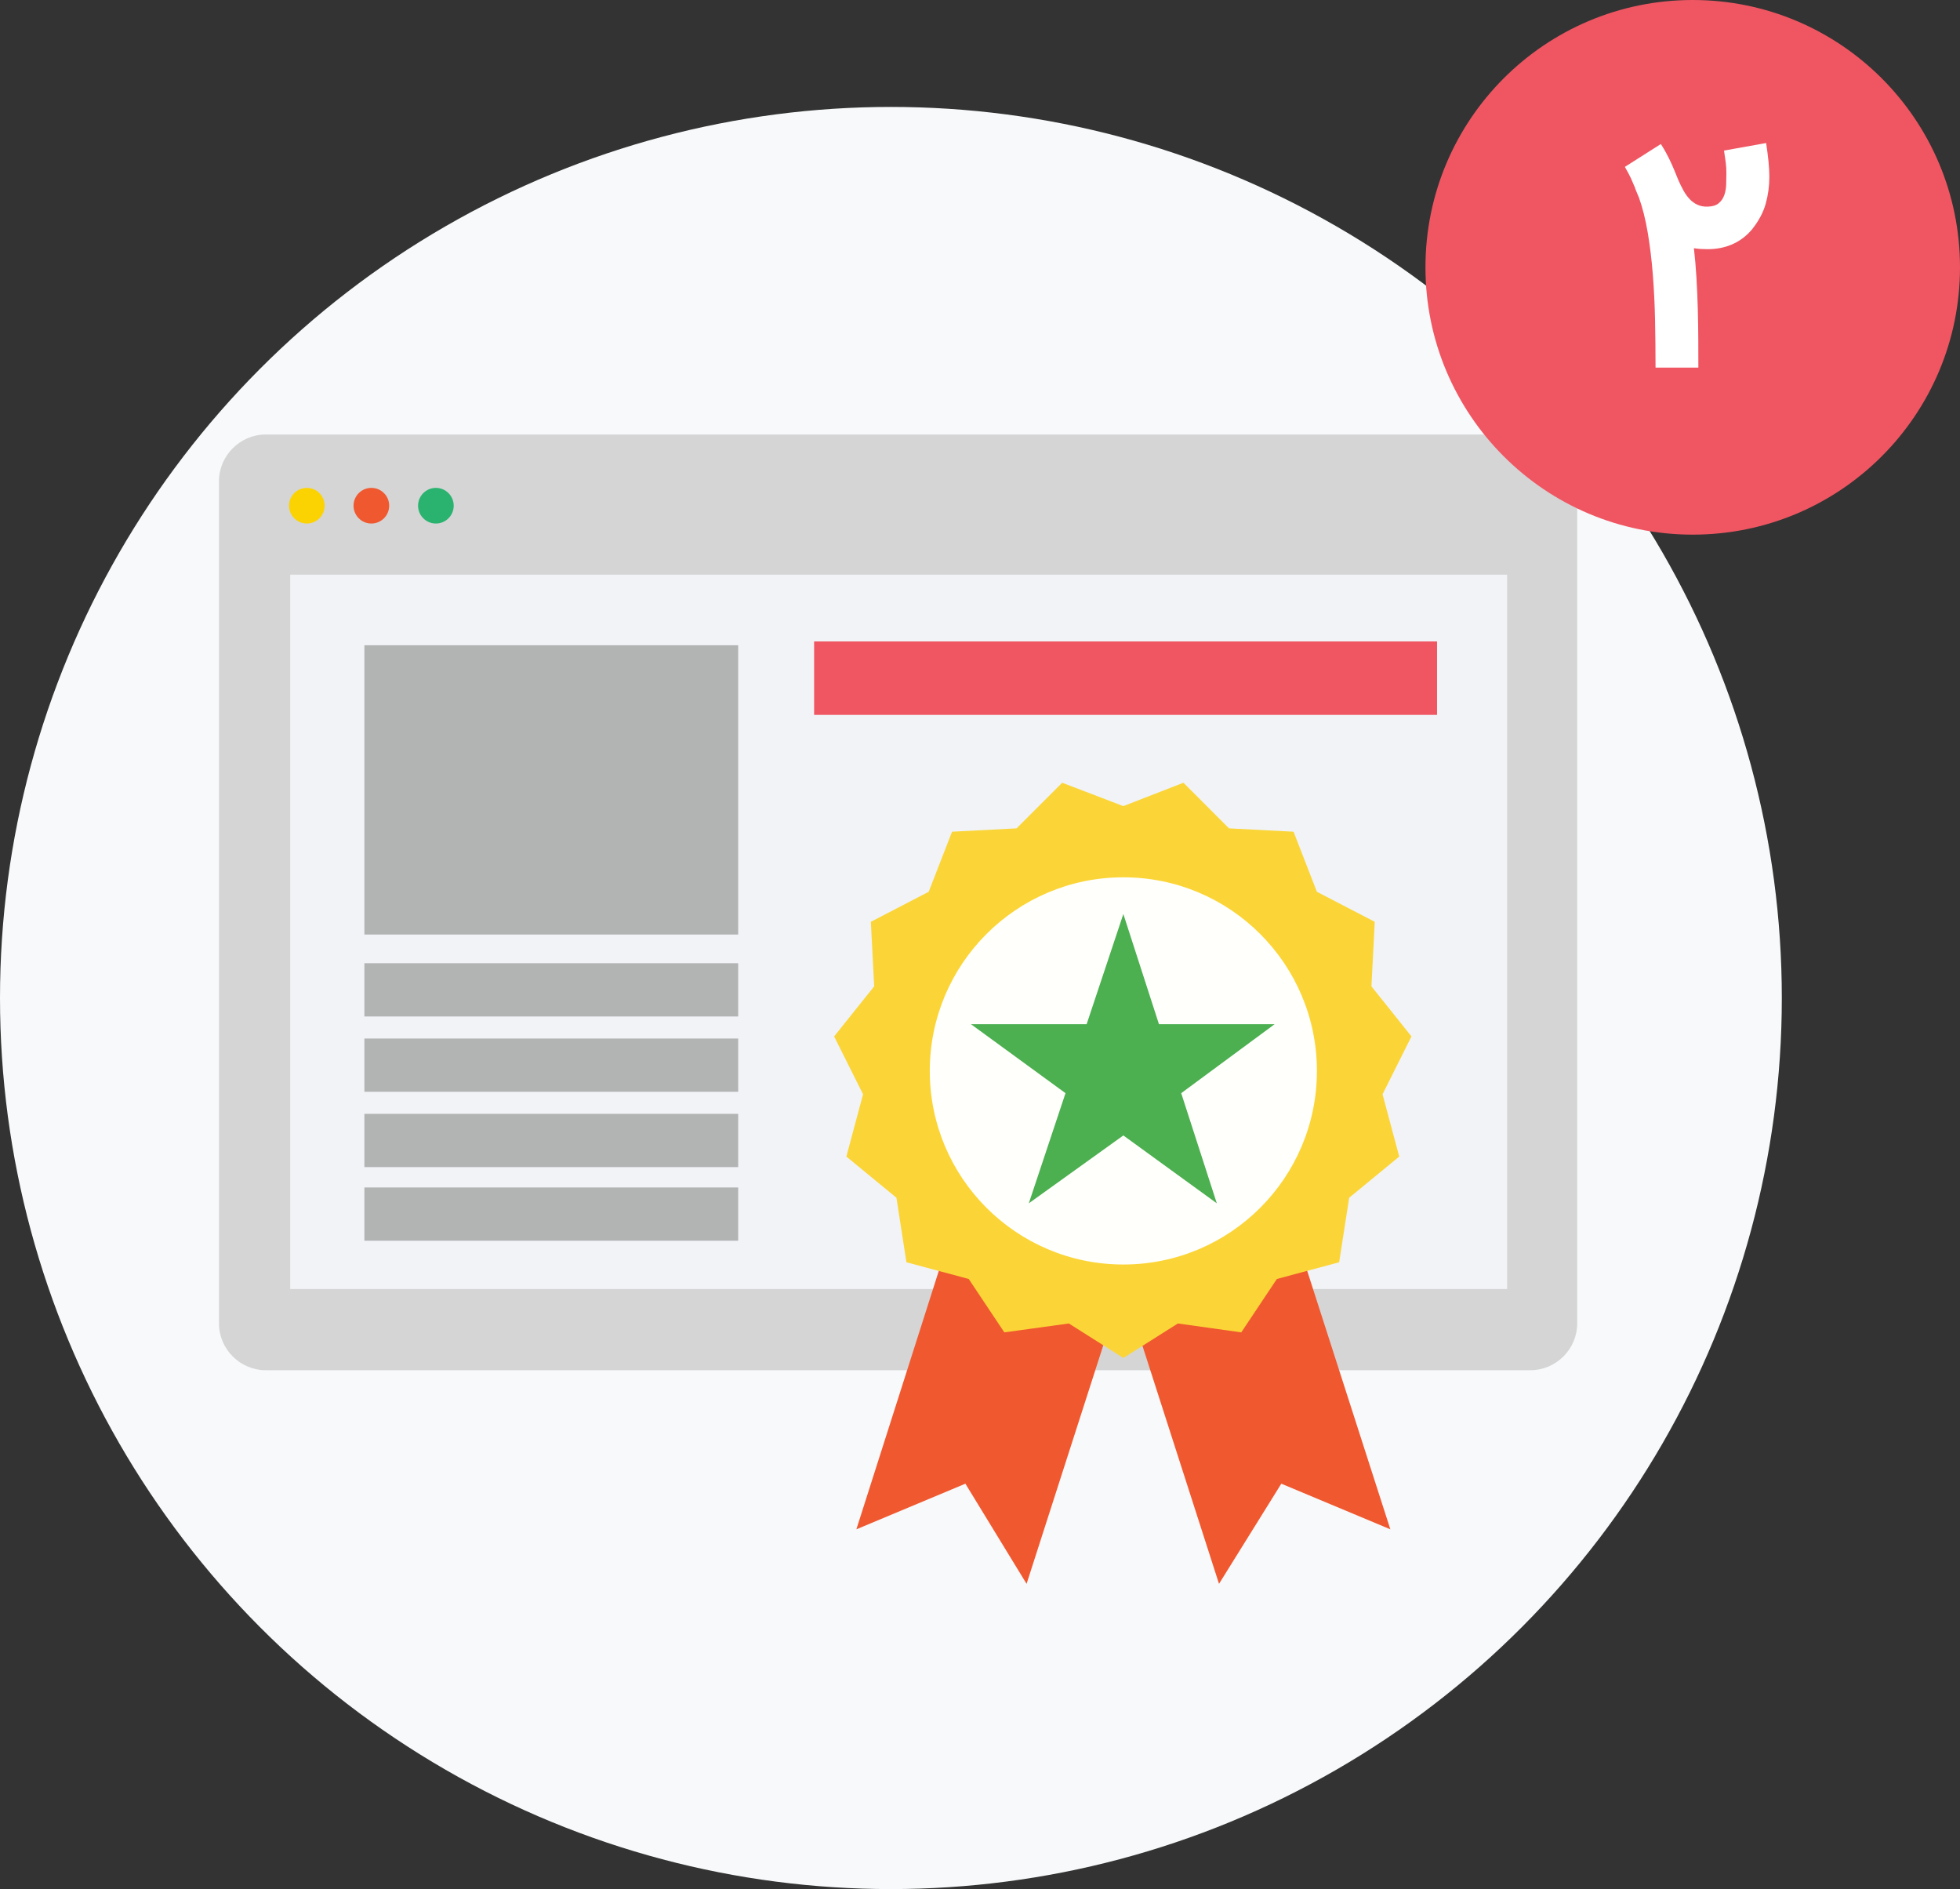
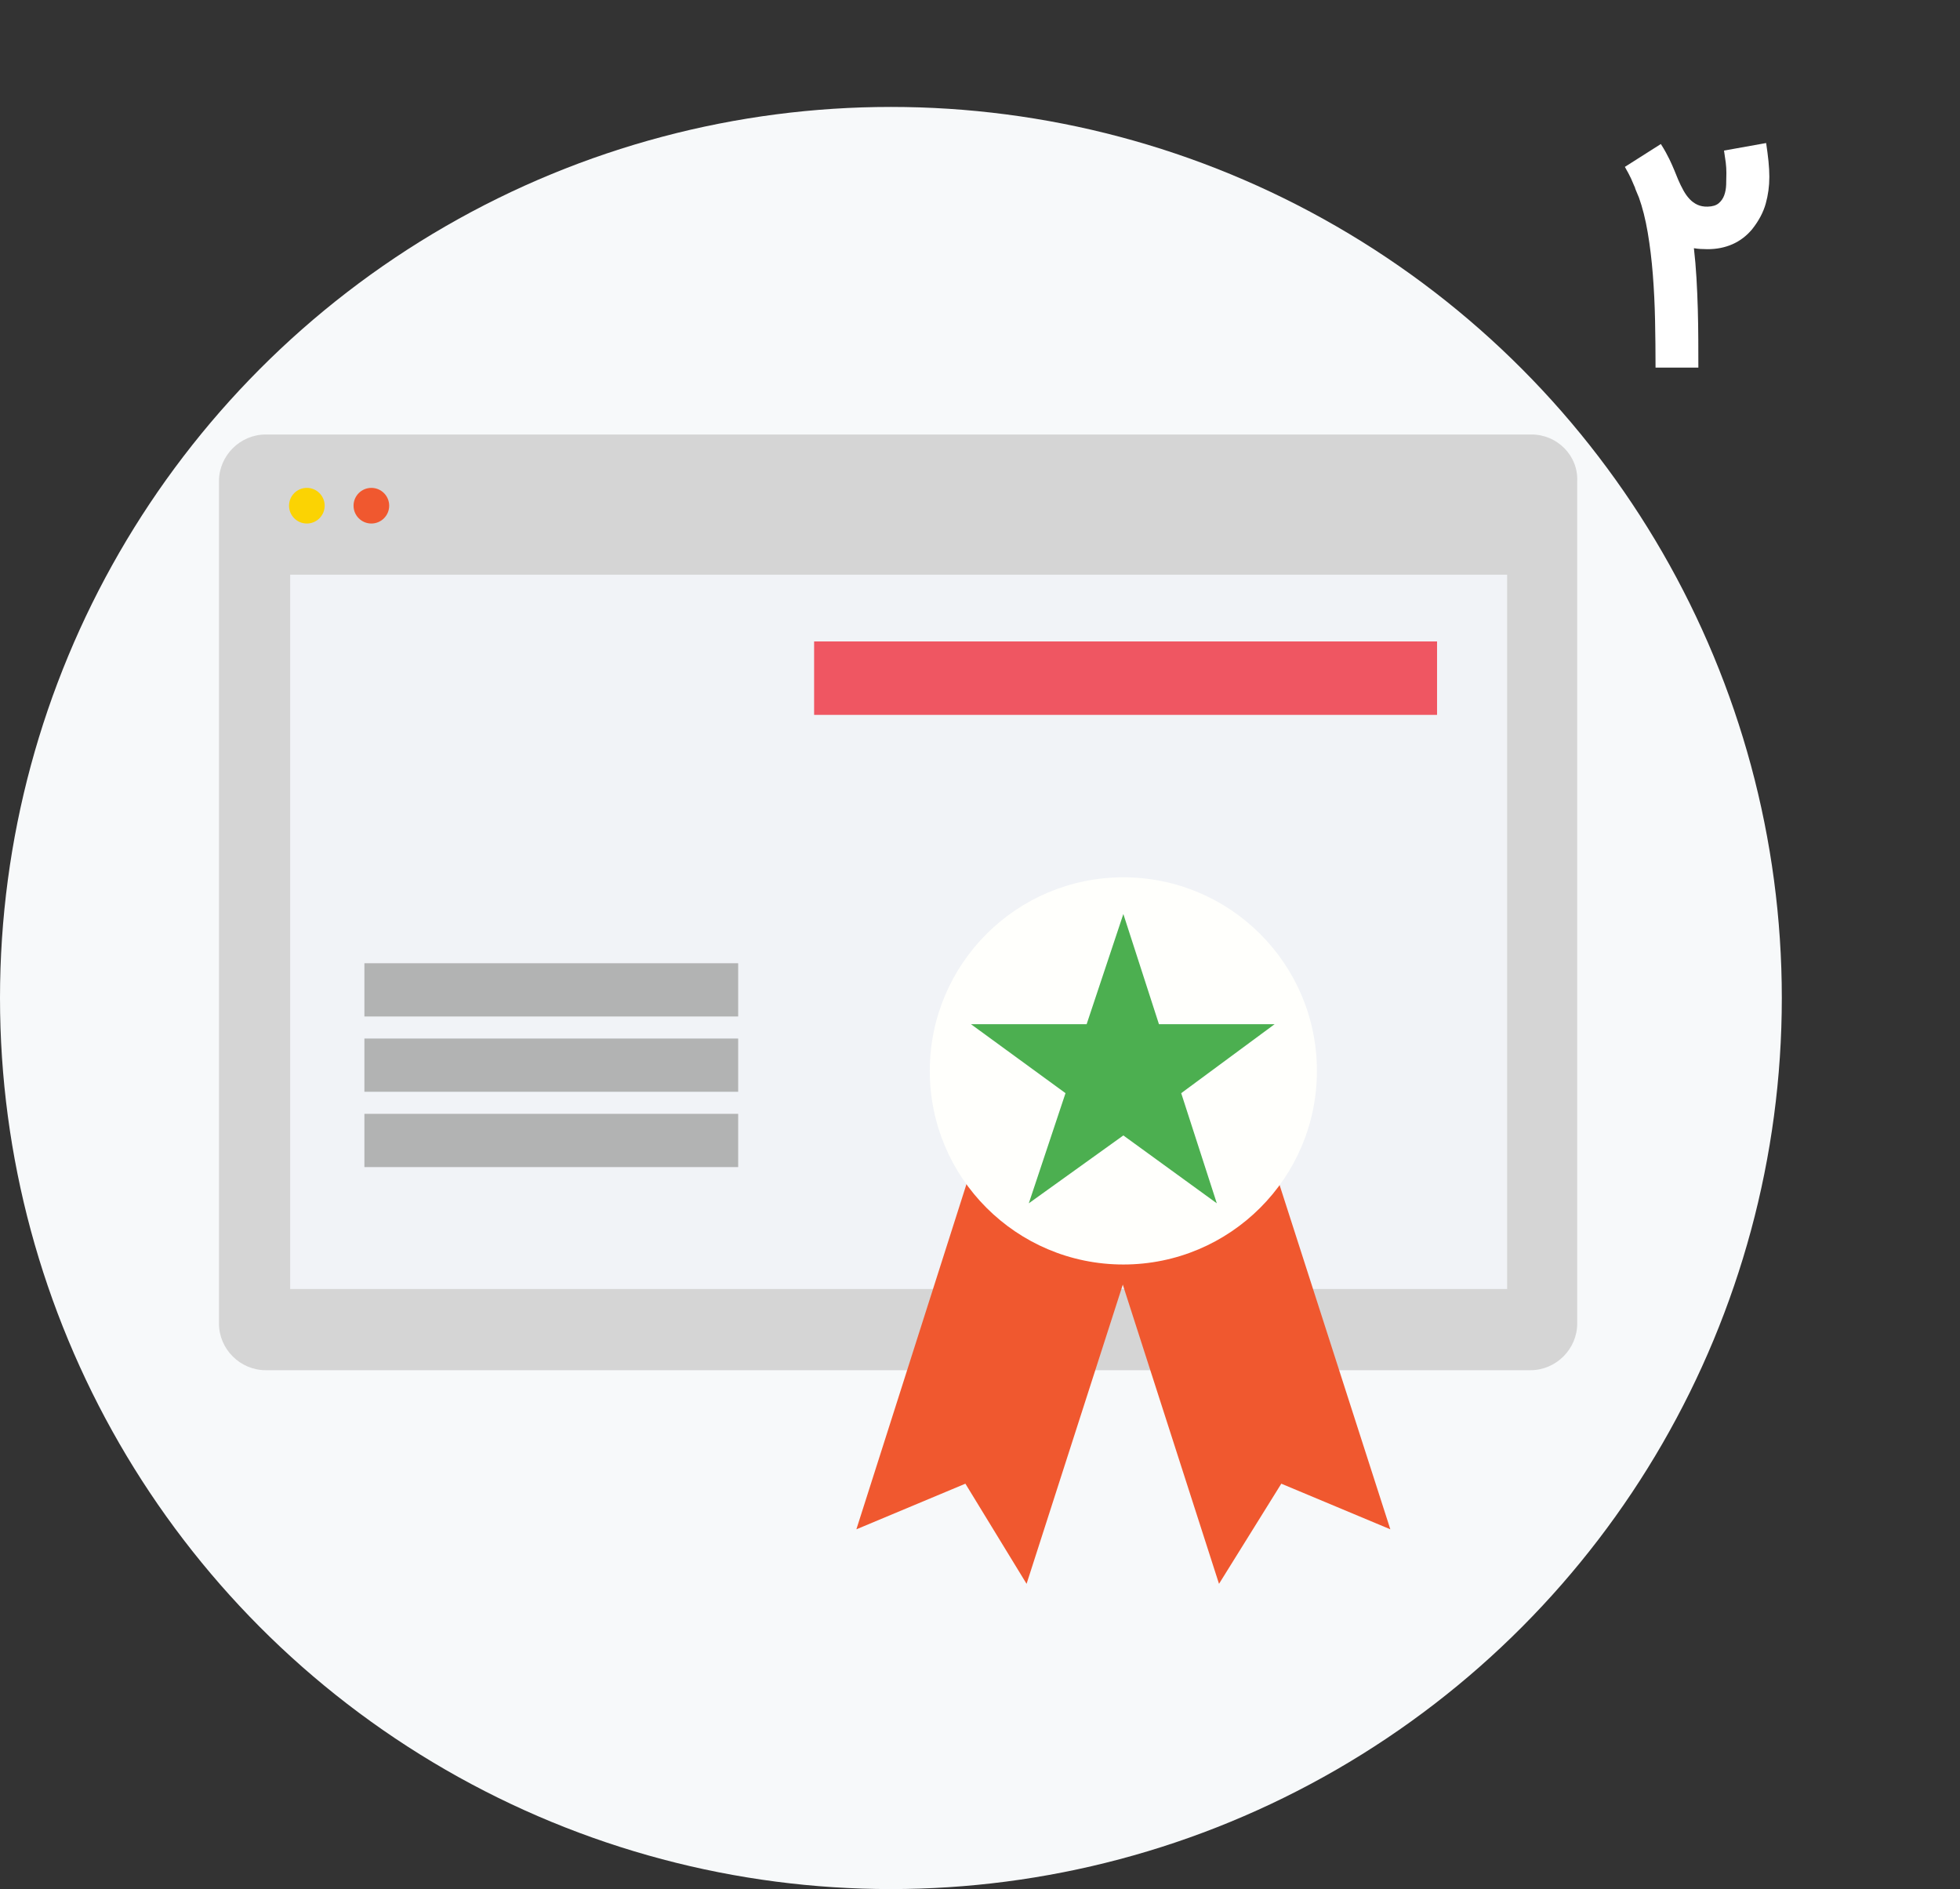
<svg xmlns="http://www.w3.org/2000/svg" width="110px" height="106px" viewBox="0 0 110 106" version="1.1">
  <rect x="0" y="0" width="110" height="106" fill="#333333" stroke="none" />
  <title>Step 02</title>
  <desc>Created with Sketch.</desc>
  <defs />
  <g id="Page-1" stroke="none" stroke-width="1" fill="none" fill-rule="evenodd">
    <g id="Final-Edition" transform="translate(-896, -1684)">
      <g id="Group-10" transform="translate(152, 336)">
        <g id="Process" transform="translate(39, 1348)">
          <g id="Step-02" transform="translate(665, 0)">
            <g transform="translate(40, 0)">
              <g id="Group-13" transform="translate(0, 6)" fill="#F7F9FA">
                <circle id="Oval-2" cx="50" cy="50" r="50" />
              </g>
              <g id="browser-(2)" transform="translate(12, 24)">
                <path d="M2.911,0.381 C1.475,0.381 0.289,1.567 0.289,3.003 L0.289,50.263 C0.289,51.699 1.475,52.885 2.911,52.885 L73.895,52.885 C75.331,52.885 76.517,51.699 76.517,50.263 L76.517,3.003 C76.58,1.567 75.394,0.381 73.958,0.381 L2.911,0.381 Z" id="Shape" fill="#D5D5D5" />
                <g id="Group" transform="translate(3.959, 7.844)" fill="#F1F3F7">
                  <rect id="Rectangle-path" x="0.326" y="0.403" width="68.299" height="40.081" />
                </g>
                <circle id="Oval" fill="#FBD303" cx="5.221" cy="4.376" r="1" />
                <circle id="Oval" fill="#F0582F" cx="8.842" cy="4.376" r="1" />
-                 <circle id="Oval" fill="#29B36F" cx="12.463" cy="4.376" r="1" />
                <g id="Group" transform="translate(35.922, 38.445)" fill="#F0582F">
                  <polygon id="Shape" points="9.692 26.427 6.258 20.808 0.14 23.368 7.569 0.081 17.183 3.14" />
                  <polygon id="Shape" points="20.492 26.427 23.988 20.808 30.107 23.368 22.615 0.081 13.001 3.14" />
                </g>
-                 <polygon id="Shape" fill="#FBD537" points="51.045 21.233 54.417 19.921 56.976 22.481 60.597 22.669 61.908 26.04 65.155 27.725 64.968 31.346 67.215 34.156 65.592 37.402 66.528 40.898 63.719 43.208 63.157 46.829 59.661 47.766 57.663 50.762 54.105 50.263 51.045 52.198 47.986 50.263 44.365 50.762 42.367 47.766 38.871 46.829 38.31 43.208 35.5 40.898 36.437 37.402 34.813 34.156 37.061 31.346 36.874 27.725 40.12 26.04 41.431 22.669 45.052 22.481 47.612 19.921" />
                <circle id="Oval" fill="#FFFFFC" cx="51.045" cy="36.091" r="10.863" />
                <polygon id="Shape" fill="#4CAF50" points="51.045 27.288 53.043 33.469 59.536 33.469 54.292 37.34 56.29 43.52 51.045 39.712 45.739 43.52 47.799 37.34 42.492 33.469 48.985 33.469" />
-                 <rect id="Rectangle-path" fill="#B2B3B3" x="8.451" y="12.207" width="20.977" height="16.232" />
                <rect id="Rectangle-path" fill="#B2B3B3" x="8.451" y="34.274" width="20.977" height="2.988" />
                <rect id="Rectangle-path" fill="#B2B3B3" x="8.451" y="30.049" width="20.977" height="2.988" />
                <rect id="Rectangle-path" fill="#B2B3B3" x="8.451" y="38.5" width="20.977" height="2.988" />
-                 <rect id="Rectangle-path" fill="#B2B3B3" x="8.451" y="42.632" width="20.977" height="2.988" />
                <rect id="Rectangle-path" fill="#EF5662" x="33.69" y="11.993" width="34.961" height="4.12" />
              </g>
              <g id="Group-16" transform="translate(80, 0)">
-                 <circle id="Oval-4" fill="#EF5662" cx="15" cy="15" r="15" />
                <path d="M19.12,8.026 C19.177,8.402 19.221,8.746 19.253,9.059 C19.284,9.372 19.3,9.662 19.3,9.928 C19.3,10.444 19.232,10.945 19.096,11.43 C18.96,11.916 18.705,12.396 18.329,12.87 C18.016,13.241 17.65,13.519 17.23,13.704 C16.81,13.889 16.344,13.982 15.833,13.982 C15.697,13.982 15.565,13.978 15.437,13.97 C15.31,13.962 15.186,13.948 15.066,13.927 C15.128,14.464 15.177,15.023 15.21,15.602 C15.244,16.181 15.269,16.761 15.285,17.343 C15.3,17.925 15.31,18.495 15.312,19.053 C15.315,19.611 15.316,20.136 15.316,20.626 L12.913,20.626 C12.913,19.75 12.904,18.868 12.886,17.981 C12.868,17.094 12.826,16.236 12.761,15.406 C12.696,14.577 12.6,13.791 12.475,13.05 C12.35,12.31 12.183,11.647 11.974,11.063 L11.974,11.07 L11.802,10.656 L11.755,10.53 L11.763,10.53 L11.732,10.46 L11.732,10.468 C11.68,10.337 11.617,10.191 11.544,10.03 C11.471,9.868 11.353,9.646 11.192,9.364 L13.211,8.081 C13.32,8.253 13.413,8.408 13.489,8.547 C13.564,8.685 13.631,8.813 13.688,8.93 C13.746,9.047 13.797,9.157 13.841,9.259 C13.885,9.36 13.928,9.461 13.97,9.56 L14.181,10.077 C14.275,10.296 14.374,10.499 14.479,10.687 C14.583,10.875 14.699,11.037 14.827,11.172 C14.955,11.308 15.101,11.413 15.265,11.489 C15.43,11.565 15.619,11.6 15.833,11.595 C16.104,11.59 16.311,11.527 16.455,11.407 C16.598,11.287 16.703,11.137 16.768,10.957 C16.833,10.777 16.87,10.576 16.877,10.354 C16.885,10.133 16.889,9.917 16.889,9.709 C16.889,9.51 16.877,9.316 16.854,9.126 C16.83,8.935 16.798,8.71 16.756,8.449 L19.12,8.026 Z" id="۲" fill="#FFFFFF" />
              </g>
            </g>
          </g>
        </g>
      </g>
    </g>
  </g>
</svg>